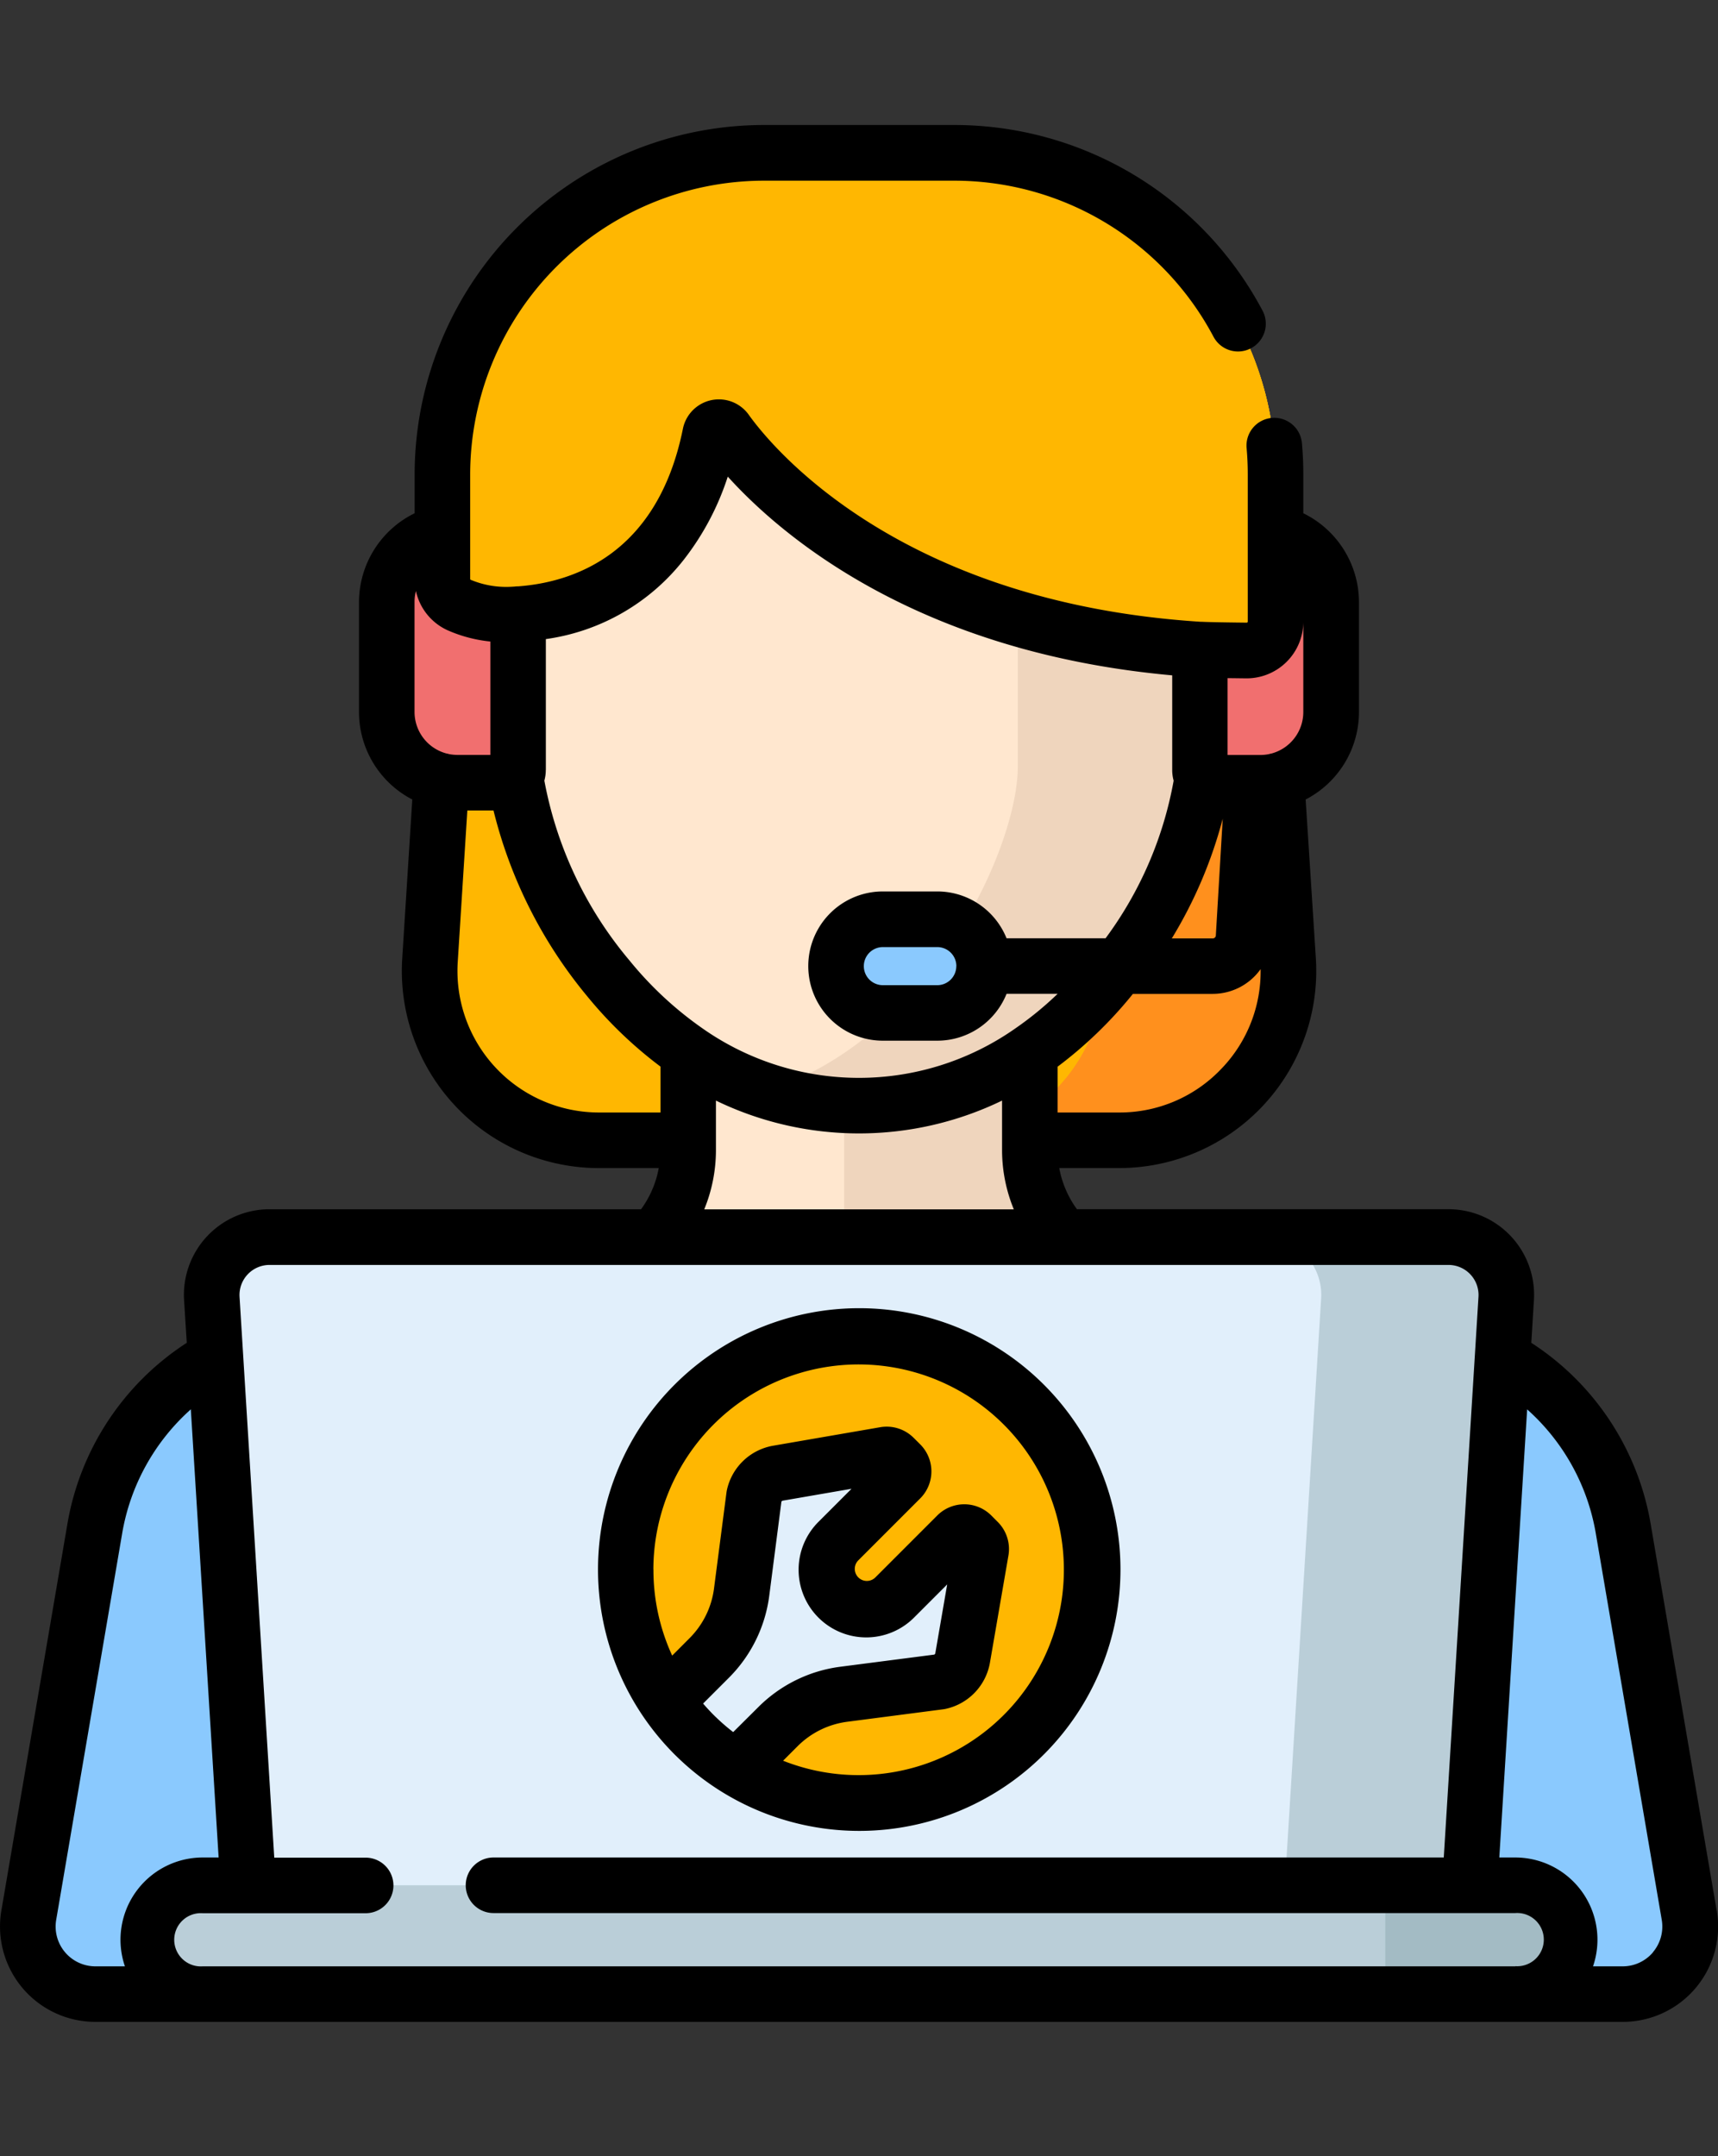
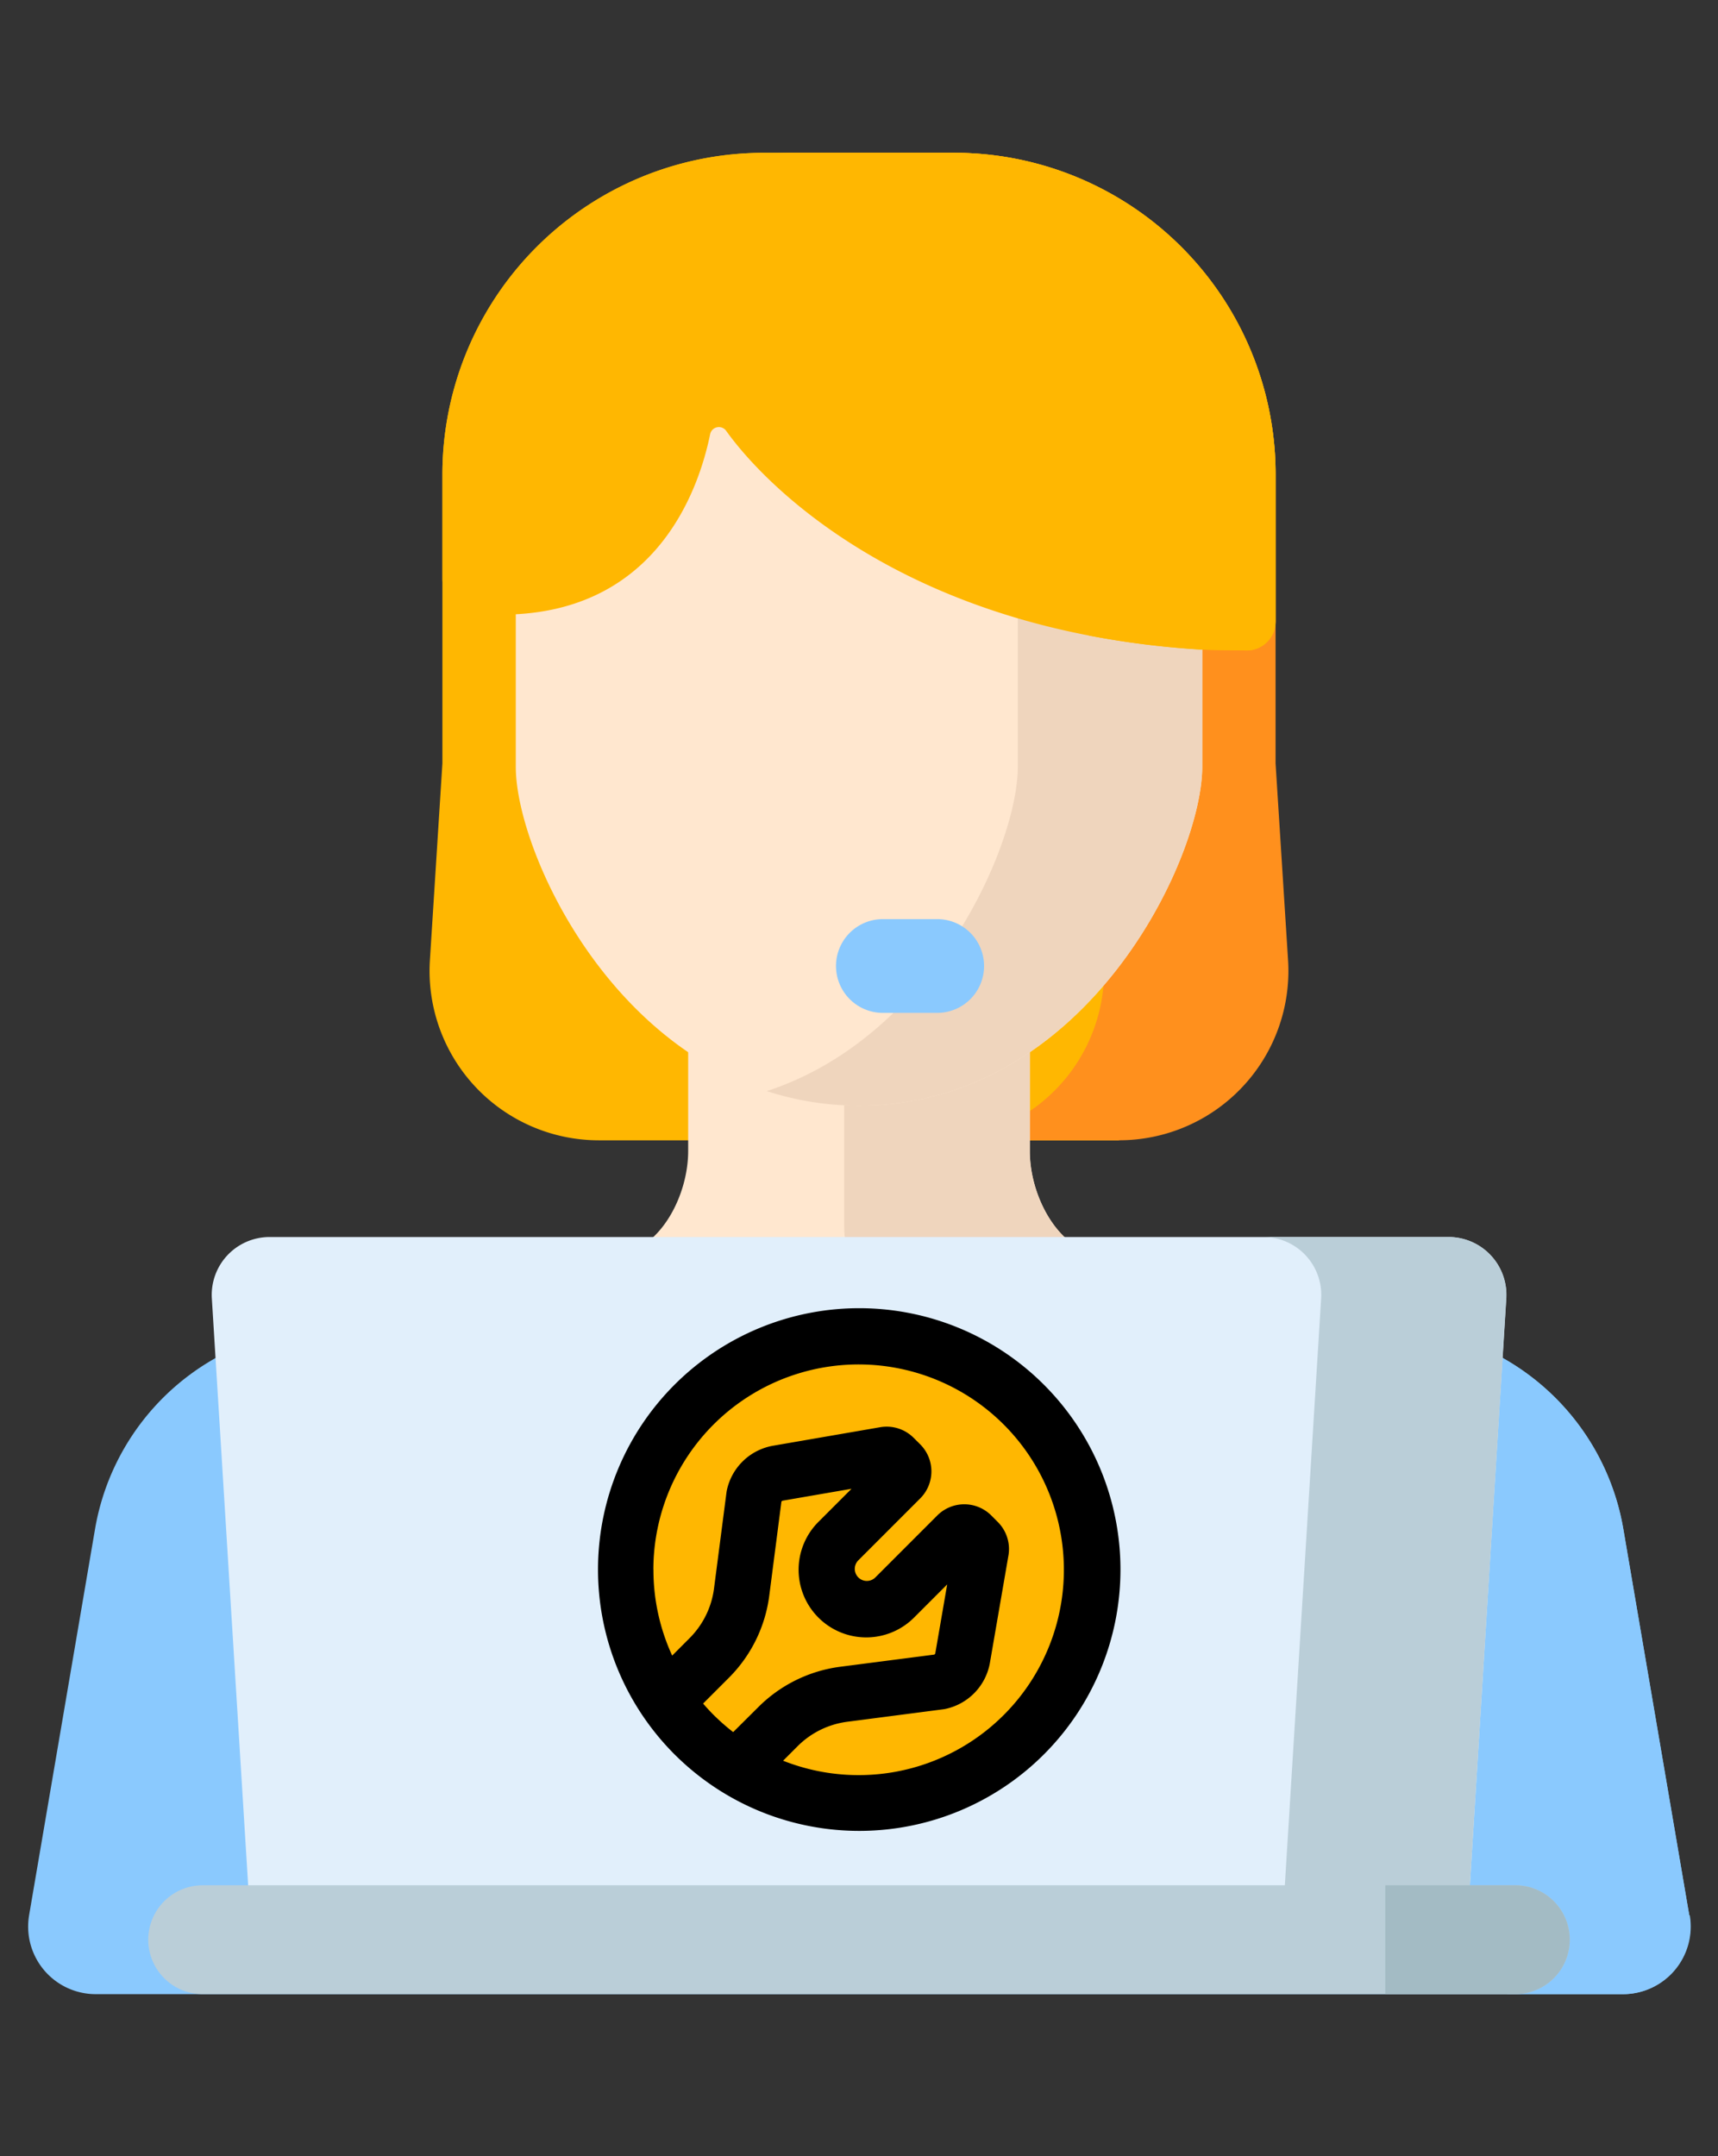
<svg xmlns="http://www.w3.org/2000/svg" width="55" height="69" viewBox="0 0 55 69">
  <rect x="0" y="0" width="55" height="69" fill="#333333" stroke="none" />
  <defs>
    <clipPath id="clip-Customised_Support">
      <rect width="55" height="69" />
    </clipPath>
  </defs>
  <g id="Customised_Support" data-name="Customised Support" clip-path="url(#clip-Customised_Support)">
    <g id="technical-support_1321740" transform="translate(-0.001 4)">
-       <path id="Path_105" data-name="Path 105" d="M116.418,17.793v9.244l-.4,6.3a5.42,5.42,0,0,0,5.41,5.763h16.652a5.421,5.421,0,0,0,5.41-5.763l-.4-6.3V17.793A10.292,10.292,0,0,0,132.8,7.5h-6.089a10.292,10.292,0,0,0-10.293,10.293Zm0,0" transform="translate(-102.254 -6.61)" fill="#ffb701" />
+       <path id="Path_105" data-name="Path 105" d="M116.418,17.793v9.244l-.4,6.3a5.42,5.42,0,0,0,5.41,5.763h16.652l-.4-6.3V17.793A10.292,10.292,0,0,0,132.8,7.5h-6.089a10.292,10.292,0,0,0-10.293,10.293Zm0,0" transform="translate(-102.254 -6.61)" fill="#ffb701" />
      <path id="Path_106" data-name="Path 106" d="M224.425,33.337l-.4-6.3V17.793A10.292,10.292,0,0,0,213.733,7.5h-5.9a10.292,10.292,0,0,1,10.293,10.293v9.244l.4,6.3a5.42,5.42,0,0,1-5.41,5.763h5.9A5.42,5.42,0,0,0,224.425,33.337Zm0,0" transform="translate(-183.188 -6.611)" fill="#ff901d" />
      <path id="Path_107" data-name="Path 107" d="M144.4,233.9c-1.171-.276-2.014-1.865-2.014-3.263V224.4H131.45v6.23c0,1.4-.842,2.988-2.014,3.263a7.621,7.621,0,0,0-2.578,13.093H146.98A7.621,7.621,0,0,0,144.4,233.9Zm0,0" transform="translate(-109.418 -197.798)" fill="#ffe7cf" />
      <path id="Path_108" data-name="Path 108" d="M235.911,233.9c-1.171-.276-2.014-1.865-2.014-3.263V224.4h-5.944v8.615c0,1.4.843,2.988,2.014,3.264a7.633,7.633,0,0,1,4.485,10.708h4.036a7.62,7.62,0,0,0-2.577-13.093Zm0,0" transform="translate(-200.926 -197.798)" fill="#efd5bd" />
      <path id="Path_109" data-name="Path 109" d="M60.687,328.317l-2.11-12.354A7.783,7.783,0,0,0,53,309.776l-4.073-1.161a29.5,29.5,0,0,0-8.4-1.127c-3.69.039-9.133.039-12.823,0a29.5,29.5,0,0,0-8.4,1.127l-4.072,1.161a7.783,7.783,0,0,0-5.582,6.187l-2.11,12.354a2.163,2.163,0,0,0,2.132,2.527h48.9a2.163,2.163,0,0,0,2.132-2.527Zm0,0" transform="translate(-6.607 -271.031)" fill="#8ac9fe" />
      <path id="Path_110" data-name="Path 110" d="M273.852,328.317l-2.11-12.354a7.783,7.783,0,0,0-5.582-6.187l-4.073-1.161a29.5,29.5,0,0,0-8.4-1.127c-1.287.013-2.787.023-4.351.027a27.291,27.291,0,0,1,6.188,1.014l4.375,1.247a7.782,7.782,0,0,1,5.582,6.187l2.542,14.881h3.7a2.163,2.163,0,0,0,2.132-2.527Zm0,0" transform="translate(-219.771 -271.031)" fill="#8ac9fe" />
      <path id="Path_111" data-name="Path 111" d="M157.784,25.35a11.252,11.252,0,0,0-15.038,0,10.244,10.244,0,0,0-3.469,7.783V40.34c0,2.969,3.732,10.845,10.988,10.845s10.988-7.876,10.988-10.845V33.133a10.243,10.243,0,0,0-3.469-7.783Zm0,0" transform="translate(-122.764 -19.805)" fill="#ffe7cf" />
      <path id="Path_112" data-name="Path 112" d="M217.526,25.35a11.146,11.146,0,0,0-10.471-2.472,11.782,11.782,0,0,1,4.567,2.472,10.244,10.244,0,0,1,3.469,7.784V40.34c0,2.536-2.722,8.648-8.035,10.38a9.465,9.465,0,0,0,2.952.465c7.256,0,10.988-7.876,10.988-10.845V33.134a10.244,10.244,0,0,0-3.469-7.784Zm0,0" transform="translate(-182.506 -19.805)" fill="#efd5bd" />
      <path id="Path_113" data-name="Path 113" d="M229,217.364H227.26a1.5,1.5,0,1,1,0-3H229a1.5,1.5,0,1,1,0,3Zm0,0" transform="translate(-198.995 -188.952)" fill="#8ac9fe" />
      <path id="Path_114" data-name="Path 114" d="M97.415,321.421H58.368l-1.195-19.307a1.851,1.851,0,0,1,1.848-1.966H96.763a1.851,1.851,0,0,1,1.848,1.966Zm0,0" transform="translate(-50.39 -264.563)" fill="#e1effb" />
      <path id="Path_115" data-name="Path 115" d="M347.085,300.148H341.16a1.851,1.851,0,0,1,1.848,1.966l-1.195,19.307h5.924l1.2-19.307A1.851,1.851,0,0,0,347.085,300.148Zm0,0" transform="translate(-300.712 -264.563)" fill="#baced8" />
      <path id="Path_116" data-name="Path 116" d="M83.8,475.125H41.776a1.741,1.741,0,1,0,0,3.483H83.8a1.741,1.741,0,0,0,0-3.483Zm0,0" transform="translate(-35.287 -418.796)" fill="#baced8" />
      <path id="Path_117" data-name="Path 117" d="M378.237,475.125h-4.163v3.483h4.163a1.741,1.741,0,0,0,0-3.483Zm0,0" transform="translate(-329.724 -418.796)" fill="#a3bbc4" />
      <path id="Path_118" data-name="Path 118" d="M181.683,329.022a7.472,7.472,0,1,0,0,10.568,7.473,7.473,0,0,0,0-10.568Zm0,0" transform="translate(-148.898 -288.085)" fill="#ffb701" />
-       <path id="Path_119" data-name="Path 119" d="M189.658,361.421a.332.332,0,0,0-.47,0l-1.983,1.983a1.277,1.277,0,0,1-1.8,0h0a1.276,1.276,0,0,1,0-1.8l1.983-1.983a.333.333,0,0,0,0-.47l-.211-.21a.333.333,0,0,0-.291-.093l-3.423.591a.953.953,0,0,0-.767.732l-.4,3.079a3.62,3.62,0,0,1-1.031,2.1l-1.383,1.383a7.444,7.444,0,0,0,2.25,2.15l1.333-1.333a3.618,3.618,0,0,1,2.1-1.031l3.079-.4a.952.952,0,0,0,.732-.767l.591-3.423a.331.331,0,0,0-.093-.291Zm0,0" transform="translate(-158.552 -316.296)" fill="#e1effb" />
-       <path id="Path_120" data-name="Path 120" d="M108.239,117.678H106.7a2.263,2.263,0,0,1-2.263-2.263v-3.523a2.263,2.263,0,0,1,2.263-2.263h1.535a.409.409,0,0,1,.408.408v7.232A.409.409,0,0,1,108.239,117.678Zm0,0" transform="translate(-92.058 -96.632)" fill="#f16f6f" />
-       <path id="Path_121" data-name="Path 121" d="M324.408,117.678h1.534a2.263,2.263,0,0,0,2.263-2.263v-3.523a2.263,2.263,0,0,0-2.263-2.263h-1.534a.409.409,0,0,0-.408.408v7.232A.409.409,0,0,0,324.408,117.678Zm0,0" transform="translate(-285.586 -96.632)" fill="#f16f6f" />
      <path id="Path_122" data-name="Path 122" d="M146.138,22.5V17.792A10.292,10.292,0,0,0,135.846,7.5h-6.089a10.292,10.292,0,0,0-10.293,10.293v3.339a.915.915,0,0,0,.538.84,3.8,3.8,0,0,0,1.688.3c4.708-.182,6-4.078,6.345-5.766a.286.286,0,0,1,.513-.11c1.331,1.862,5.878,6.4,15.118,6.994.218.014.792.025,1.536.033a.925.925,0,0,0,.935-.925Zm0,0" transform="translate(-105.3 -6.61)" fill="#ffb701" />
      <path id="Path_123" data-name="Path 123" d="M214.037,7.5h-5.864a10.293,10.293,0,0,1,10.293,10.293V22.5a.922.922,0,0,1-.115.447,27.964,27.964,0,0,0,3.508.445c.218.014.792.025,1.536.033a.925.925,0,0,0,.935-.924V17.793A10.292,10.292,0,0,0,214.037,7.5Zm0,0" transform="translate(-183.491 -6.61)" fill="#ffb701" />
      <path id="Path_124" data-name="Path 124" d="M163.84,333.57l.067.068.041.04.011.011.033.032,0,0a8.363,8.363,0,1,0-.157-.157Zm1.951-.639a6.464,6.464,0,0,1-.552-.477h0l-.031-.029-.01-.01-.033-.033-.042-.042,0,0q-.152-.156-.295-.322l.833-.833a4.533,4.533,0,0,0,1.284-2.611l.39-3.016a.063.063,0,0,1,.045-.033l2.2-.38-1.04,1.04a2.165,2.165,0,1,0,3.062,3.061l1.04-1.04-.38,2.2a.062.062,0,0,1-.033.045l-3.016.39a4.535,4.535,0,0,0-2.611,1.284Zm-2.555-5.206a6.571,6.571,0,1,1,4.153,6.122l.468-.468a2.749,2.749,0,0,1,1.582-.778l3.079-.4a.757.757,0,0,0,.079-.014,1.835,1.835,0,0,0,1.415-1.484l.591-3.423a1.223,1.223,0,0,0-.34-1.071l-.21-.211a1.223,1.223,0,0,0-1.727,0l-1.983,1.983a.386.386,0,1,1-.546-.546l1.983-1.983a1.223,1.223,0,0,0,0-1.727l-.211-.21a1.221,1.221,0,0,0-1.071-.34l-3.423.591a1.836,1.836,0,0,0-1.484,1.415c-.006.026-.01.052-.014.079l-.4,3.079a2.746,2.746,0,0,1-.778,1.582l-.561.562a6.561,6.561,0,0,1-.6-2.759Zm0,0" transform="translate(-142.318 -281.504)" />
-       <path id="Path_125" data-name="Path 125" d="M54.958,57.136l-2.11-12.354a8.629,8.629,0,0,0-3.824-5.812l.084-1.365a2.74,2.74,0,0,0-2.735-2.91H34.478a3.206,3.206,0,0,1-.566-1.317h1.915a6.31,6.31,0,0,0,6.3-6.708L41.8,21.584a3.155,3.155,0,0,0,1.707-2.8V15.261a3.173,3.173,0,0,0-1.782-2.837V11.182c0-.329-.014-.661-.043-.986a.889.889,0,1,0-1.771.155c.024.274.036.554.036.831v4.708a.033.033,0,0,1-.01.025.029.029,0,0,1-.026.01c-.943-.01-1.308-.021-1.449-.029h-.008l-.031,0c-9.694-.626-13.74-5.628-14.452-6.624a1.175,1.175,0,0,0-2.108.451c-.819,4.051-3.554,4.913-5.27,5.04h-.005a.941.941,0,0,0-.121.008l-.112.006a2.929,2.929,0,0,1-1.293-.227.041.041,0,0,1-.009-.028V13.067c0-.011,0-.021,0-.031V11.182a9.414,9.414,0,0,1,9.4-9.4h6.089a9.393,9.393,0,0,1,8.308,4.994.889.889,0,0,0,1.57-.835A11.169,11.169,0,0,0,30.546,0H24.457A11.194,11.194,0,0,0,13.275,11.182v1.242a3.173,3.173,0,0,0-1.781,2.837v3.523a3.155,3.155,0,0,0,1.706,2.8l-.322,5.086a6.31,6.31,0,0,0,6.3,6.709H21.09a3.2,3.2,0,0,1-.566,1.317H8.63a2.74,2.74,0,0,0-2.736,2.91L5.98,38.97a8.631,8.631,0,0,0-3.824,5.812L.045,57.136A3.052,3.052,0,0,0,3.053,60.7h48.9a3.052,3.052,0,0,0,3.008-3.565ZM39.131,30.17a4.486,4.486,0,0,1-3.3,1.43H33.86V30.133a13.5,13.5,0,0,0,2.354-2.26l.056-.069h2.555a1.881,1.881,0,0,0,1.533-.792,4.484,4.484,0,0,1-1.227,3.159ZM39.3,17.7l.591.007h.02a1.814,1.814,0,0,0,1.814-1.814v-.719c0,.03,0,.059,0,.089v3.523a1.376,1.376,0,0,1-1.017,1.326q-.044.008-.088.021a1.364,1.364,0,0,1-.27.026H39.3Zm-.154,4.486-.221,3.744a.1.1,0,0,1-.1.1h-1.31a14.352,14.352,0,0,0,1.633-3.841Zm-21.67-1.545V16.451A6.8,6.8,0,0,0,21.9,13.9a8.634,8.634,0,0,0,1.4-2.648c1.728,1.909,6.079,5.624,14.228,6.359v3.029a1.288,1.288,0,0,0,.046.342,12.046,12.046,0,0,1-2.18,5.044H32.225a2.392,2.392,0,0,0-2.216-1.5H28.265a2.388,2.388,0,0,0,0,4.776h1.744a2.391,2.391,0,0,0,2.216-1.5H33.86a10.729,10.729,0,0,1-1.368,1.117l-.043.03a8.712,8.712,0,0,1-9.9,0l-.043-.03a11.441,11.441,0,0,1-2.347-2.177,12.451,12.451,0,0,1-2.731-5.762,1.283,1.283,0,0,0,.046-.342Zm13.14,6.276a.61.61,0,0,1-.609.609H28.265a.609.609,0,1,1,0-1.219h1.744A.61.61,0,0,1,30.618,26.914ZM32.456,34.7h-9.91a4.994,4.994,0,0,0,.375-1.861V31.219a10.51,10.51,0,0,0,9.16,0v1.616a4.993,4.993,0,0,0,.375,1.861ZM14.377,20.131a.9.9,0,0,0-.088-.021,1.376,1.376,0,0,1-1.017-1.327V15.26a1.374,1.374,0,0,1,.045-.347,1.794,1.794,0,0,0,1.028,1.262,4.507,4.507,0,0,0,1.355.354v3.628H14.646a1.392,1.392,0,0,1-.269-.026Zm4.8,11.469a4.531,4.531,0,0,1-4.522-4.818l.307-4.847H15.8a14.871,14.871,0,0,0,2.993,5.937,13.47,13.47,0,0,0,2.354,2.26V31.6ZM4,58.923H3.053A1.274,1.274,0,0,1,1.8,57.435l2.11-12.354a6.862,6.862,0,0,1,2.2-3.982L7,55.44h-.51A2.632,2.632,0,0,0,4,58.923Zm44.513,0H6.489a.852.852,0,1,1,0-1.7h5.218a.889.889,0,1,0,0-1.778H8.781L7.67,37.5a.962.962,0,0,1,.96-1.022H46.373a.962.962,0,0,1,.96,1.022L46.222,55.44H15.8a.889.889,0,1,0,0,1.778H48.514a.852.852,0,1,1,0,1.7Zm4.409-.452a1.271,1.271,0,0,1-.973.452H51a2.631,2.631,0,0,0-2.489-3.483H48L48.891,41.1a6.858,6.858,0,0,1,2.2,3.982L53.2,57.435a1.271,1.271,0,0,1-.282,1.036Zm0,0" transform="translate(0)" />
    </g>
  </g>
</svg>